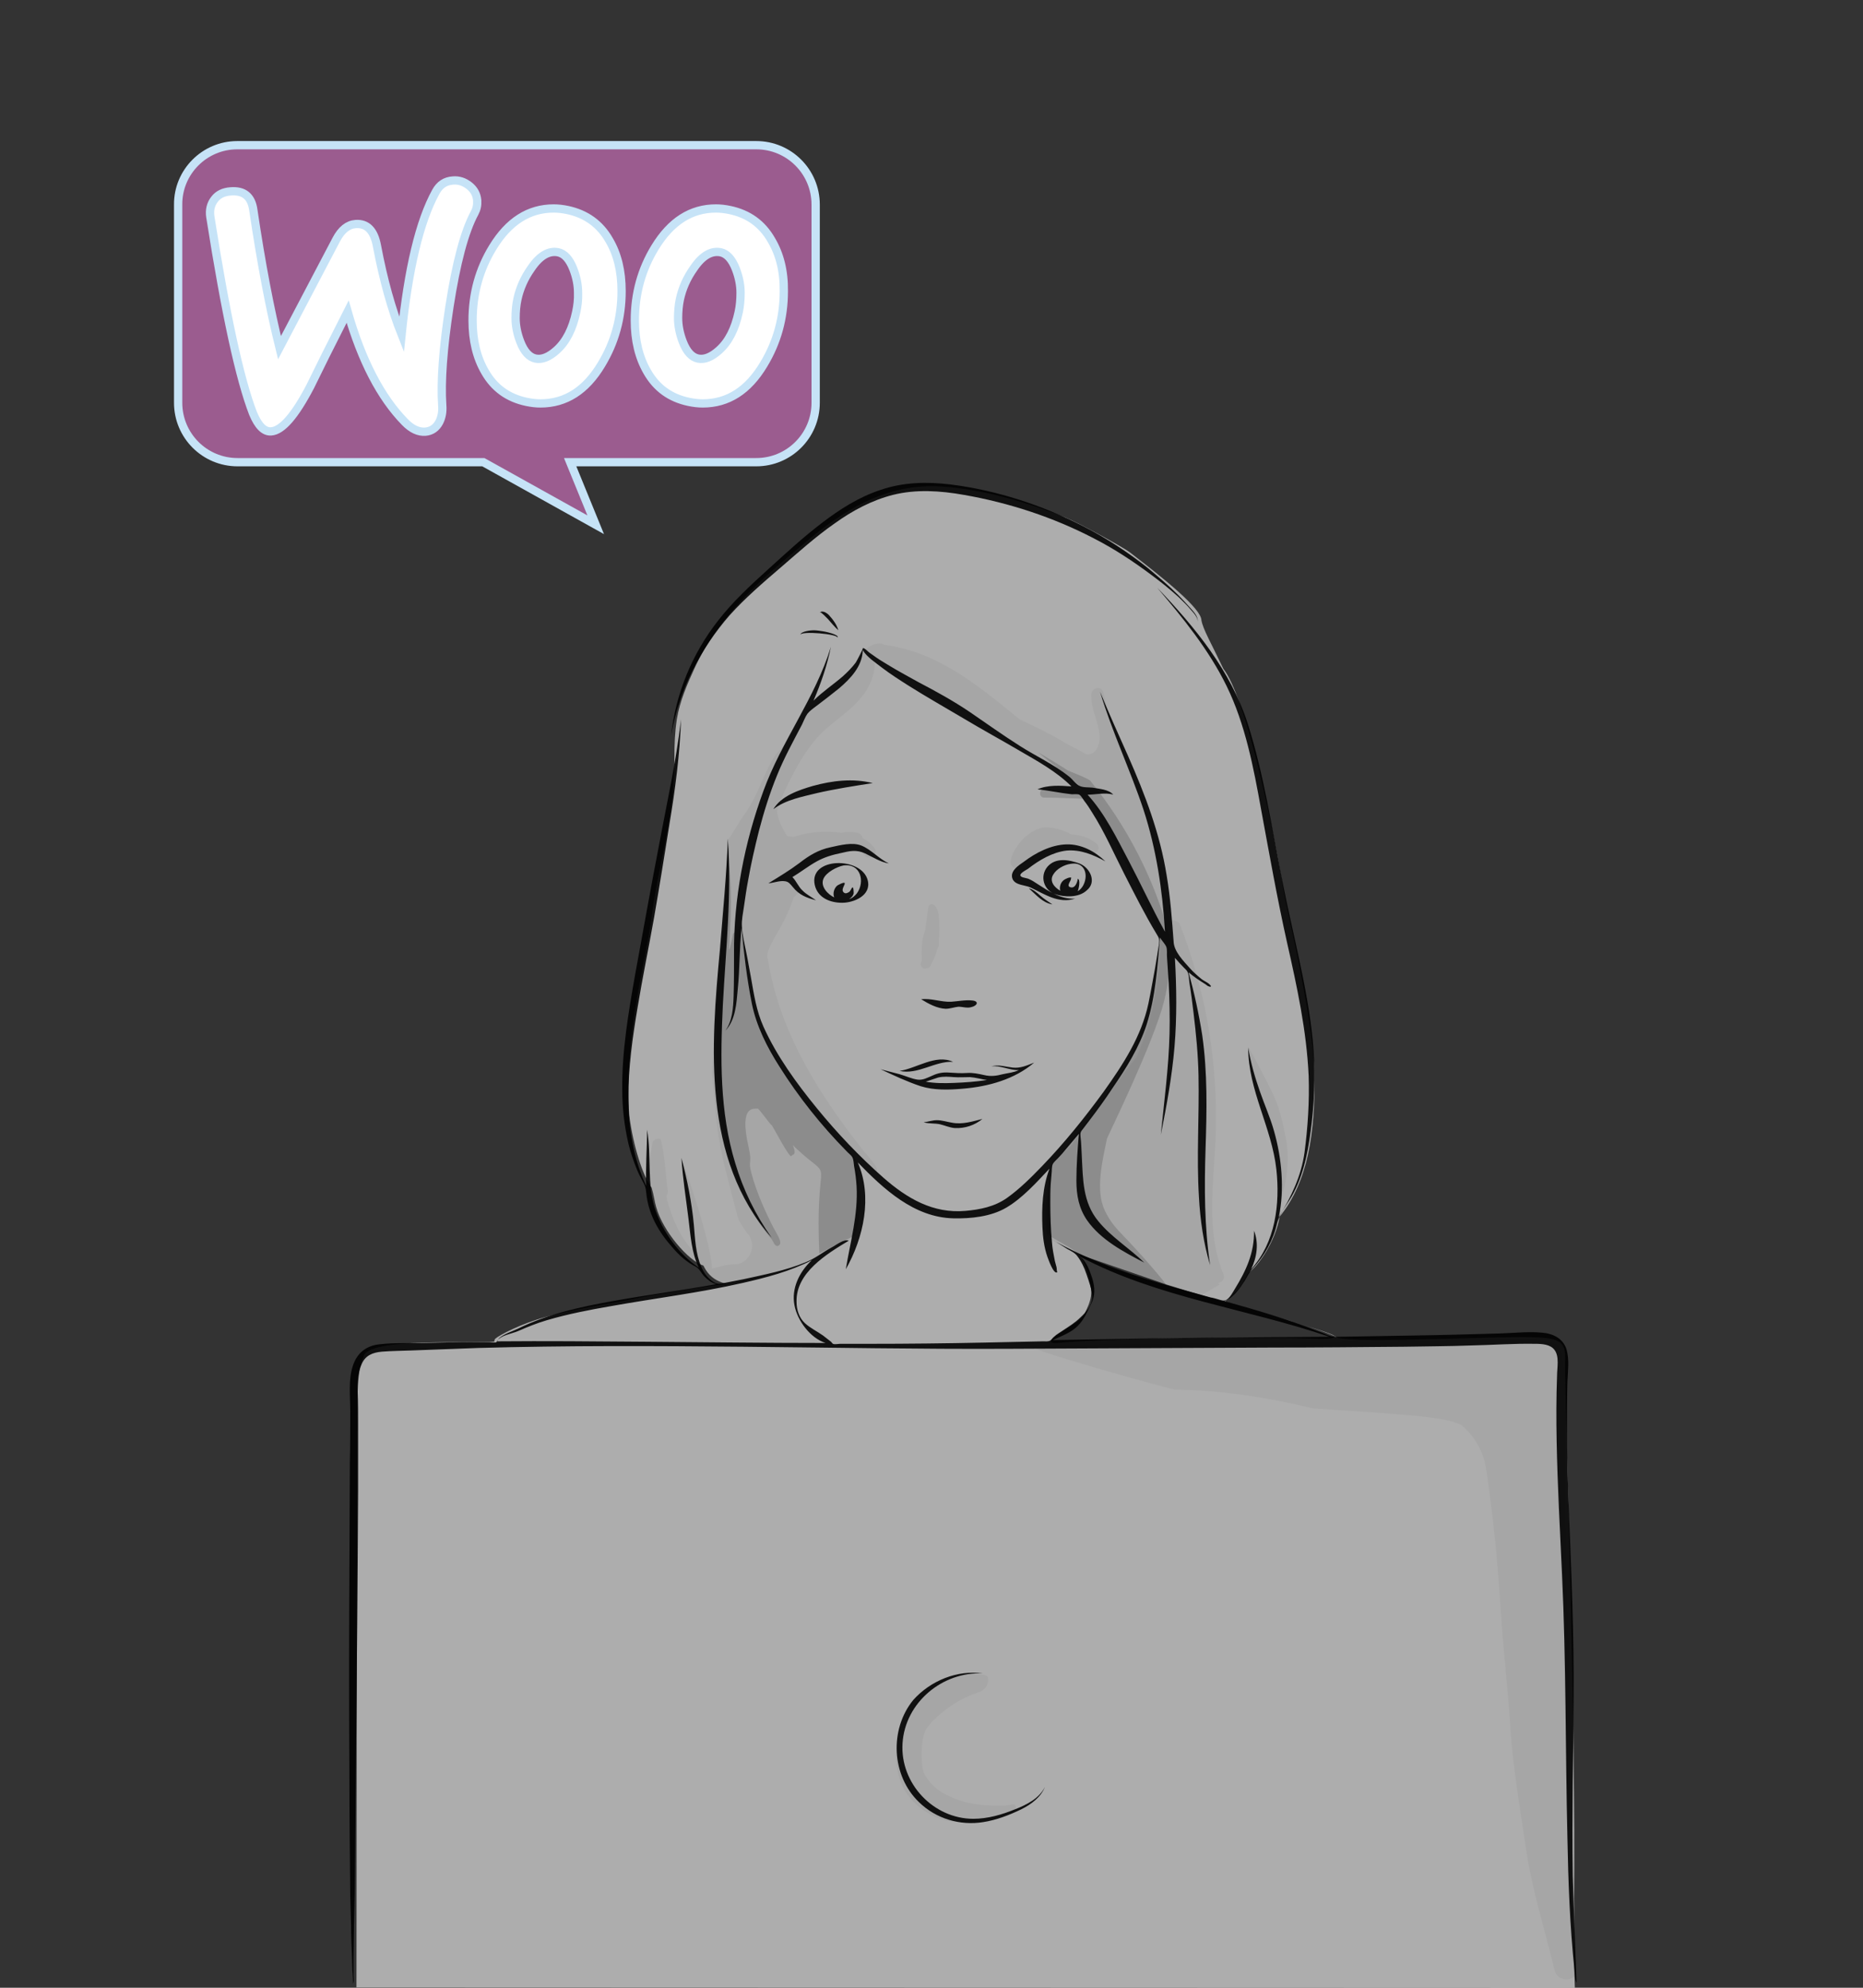
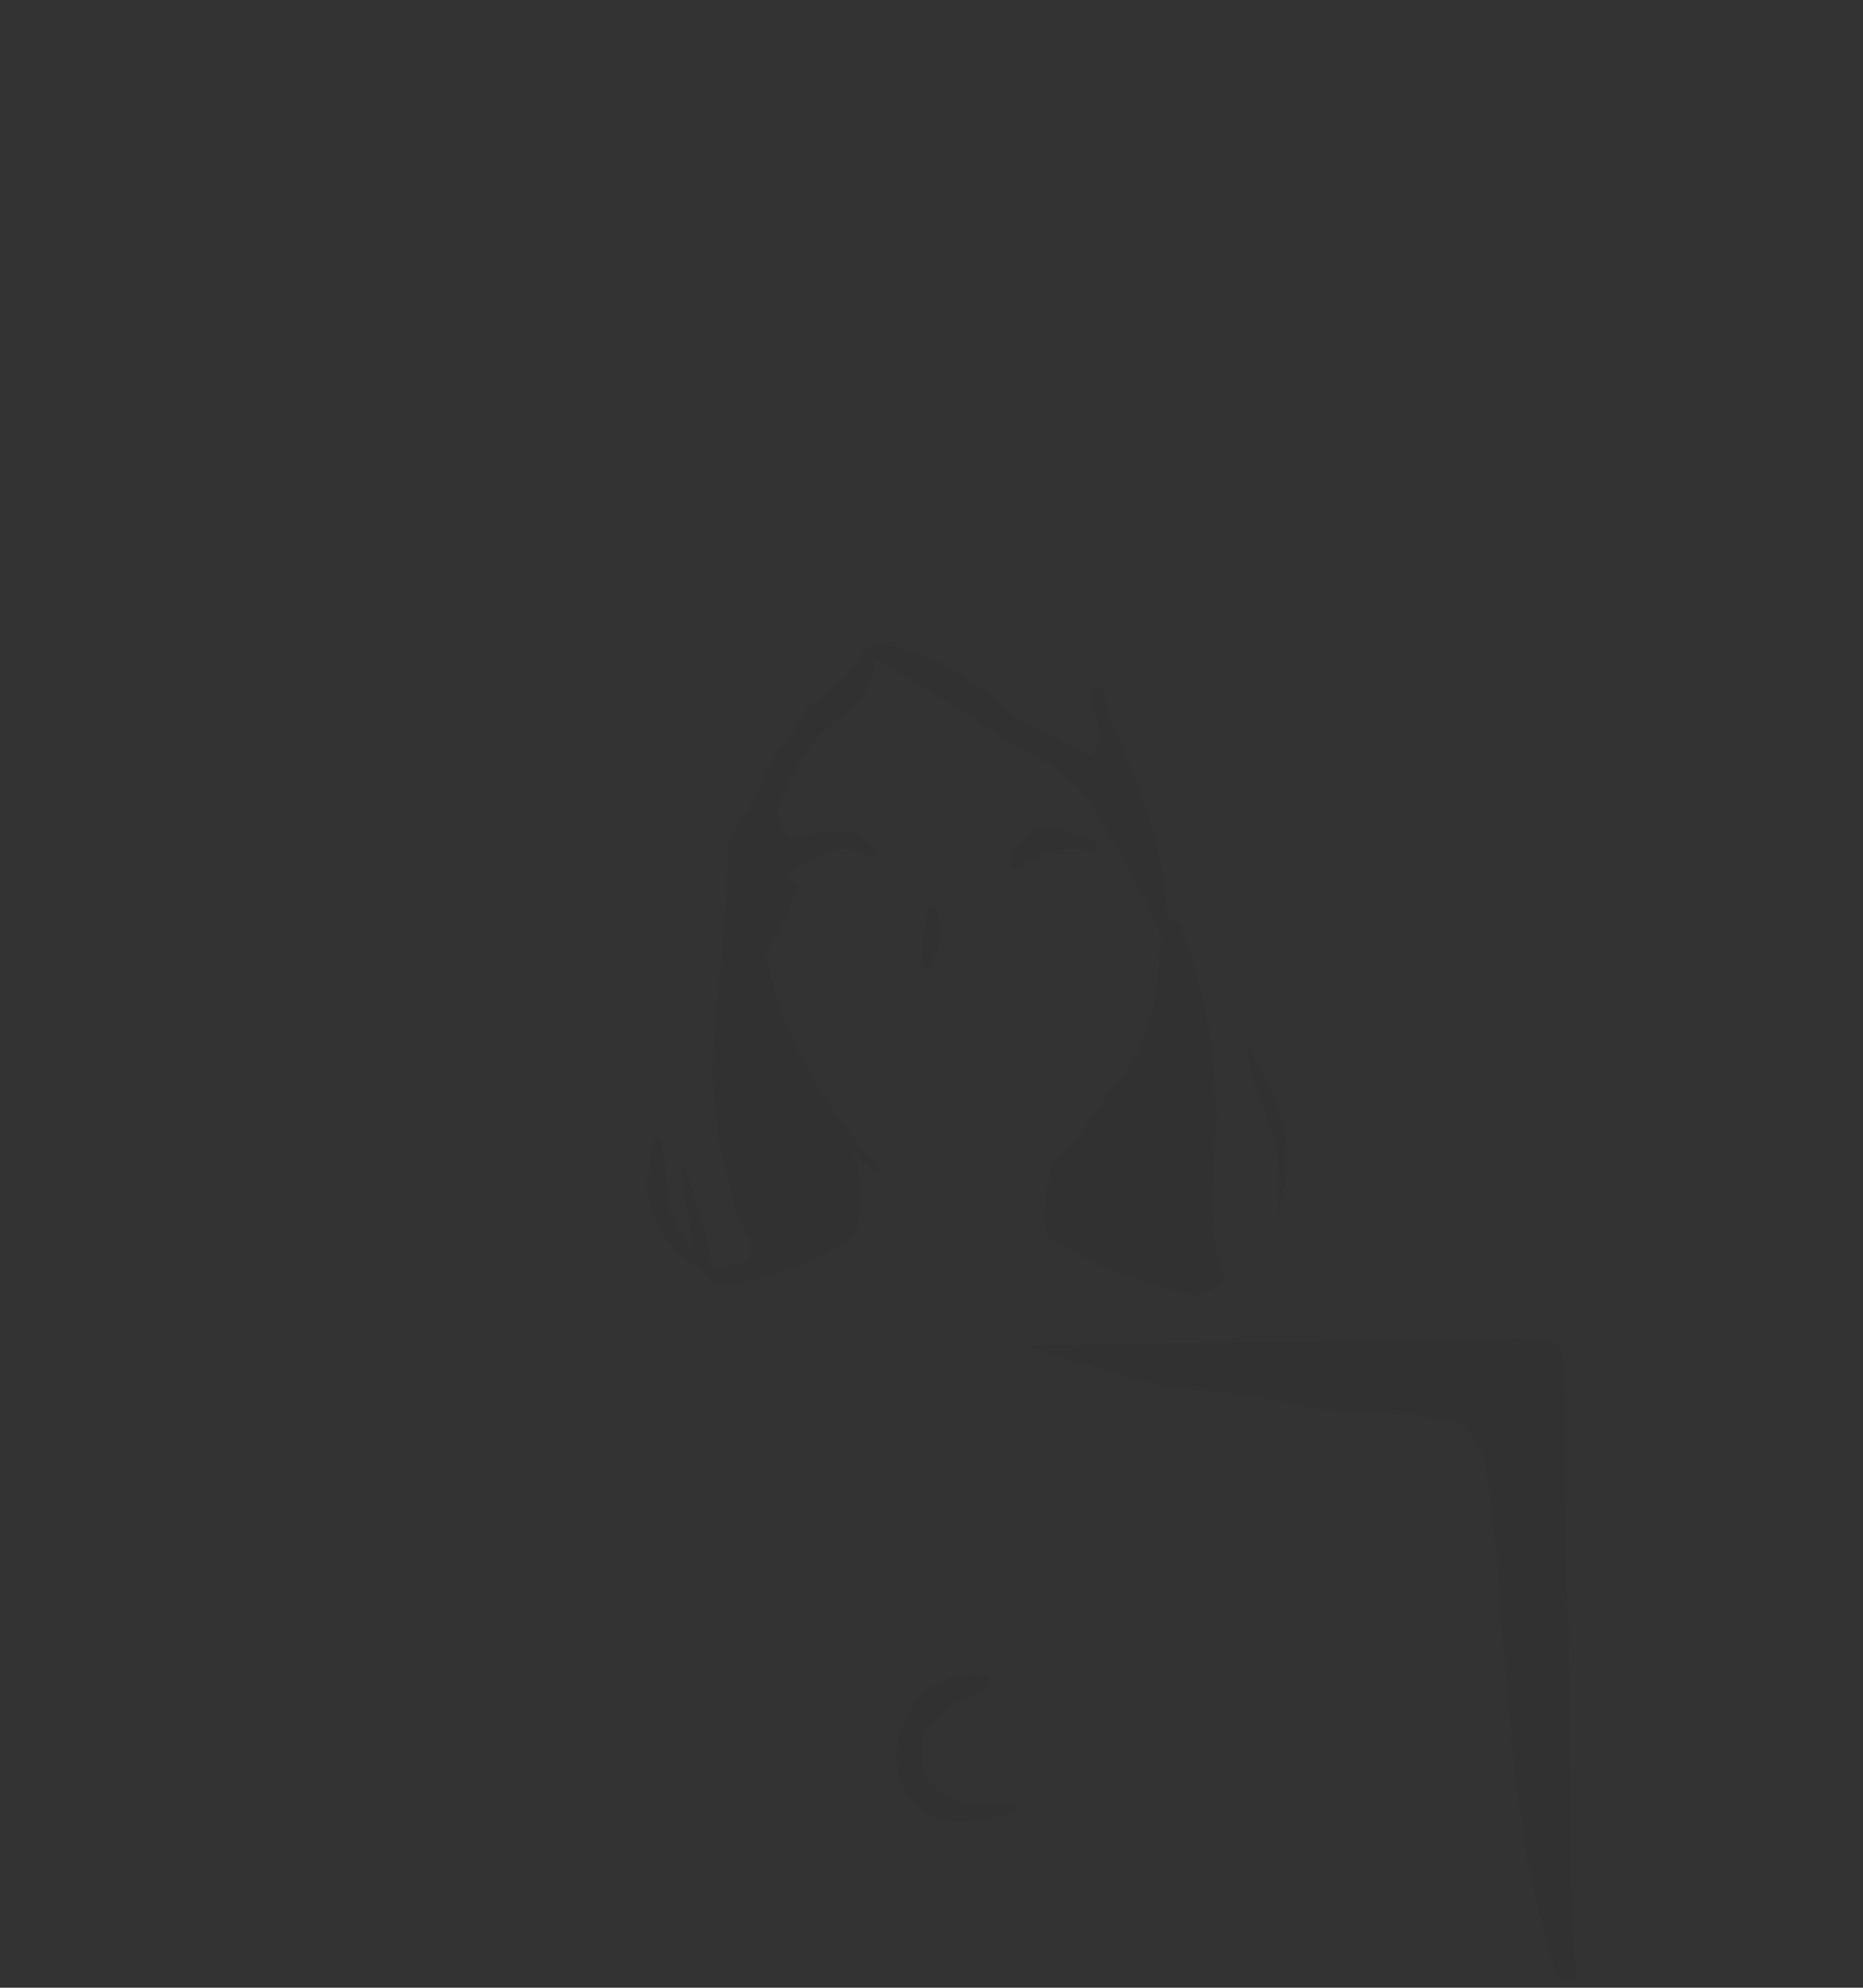
<svg xmlns="http://www.w3.org/2000/svg" id="Livello_1" data-name="Livello 1" viewBox="0 0 450 480">
  <rect x="0" y="0" width="450" height="480" fill="#333333" stroke="none" />
  <defs>
    <style>
      .cls-1, .cls-2 {
        fill: #fff;
      }

      .cls-1, .cls-3 {
        stroke: #c6e3f7;
        stroke-miterlimit: 10;
        stroke-width: 2px;
      }

      .cls-4 {
        opacity: .9;
      }

      .cls-4, .cls-5, .cls-2, .cls-6 {
        isolation: isolate;
      }

      .cls-5 {
        opacity: .04;
      }

      .cls-2 {
        opacity: .6;
      }

      .cls-3 {
        fill: #9b5c8f;
      }

      .cls-6 {
        opacity: .16;
      }
    </style>
  </defs>
-   <path class="cls-2" d="m380.4,480c-.3-6.7-.1-18.2-.2-21.5.5-39-2.1-118.7-2.1-124.7-.6-9.4,3-11.2-13.2-10.9-12.3.2-41.2,1.5-42.2-.1-6.2-2.9-25.3-7.7-26.8-8.5,4.5-3.5,4.8-5.9,5.7-7,2.4-1.6,6.5-7.6,7.5-13.5,6.8-8.4,8.6-20,8.4-34.3-.1-7.2-2-17.9-4-28-1.3-6.5-2.8-12.6-3.6-17.3-3-17.8-9.3-46.2-14.4-52.7-3-6.3-4.9-9.5-5.3-11.7,0-2.8-8.9-10-17.4-16.5-1.3-1-11.9-6.9-15.6-8.4-8.6-3.4-19.4-6.7-29.5-7.4-13.7-1-24.3,5.9-33.8,14-10.3,8.6-20.4,17.3-26.2,30-1.6,3.5-3.5,7.8-4.2,12.1-.5,3.3-.6,6.1-.6,9.4,0,1.3,0,2.6-.1,3.9-.5,12.1-4,23.4-5.4,34.5-1.6,12-6.7,28.2-5.4,48,1,7.6,3.3,14.6,5.4,17.4.5,1.6.7,3.4,1.1,4.7,1.6,5.8,7.8,13,11.4,14.1.6,1.2,1.8,3.5,5.5,4.4-13.3,1.9-32.1,4.9-47.1,9.8-3.2,1.7-7.2,2-7.5,4.1-6.9.7-32.3-1.1-33,3.8-1.8,3.3-1.4,11.9-1.5,18.2-.1,3.4-.2,134-.2,134l294.3.1h0ZM140.8,120.4q.1,0,0,0Zm234.9-60.1l-.2.2.2-.2Zm4.4,162.5c.1,0,.1.1,0,0Zm-98.3,87.4c12.3,3.9,40.6,11.5,40.6,12.5s-5.4.5-10.5.4c-2.3-.1-42.6-.2-56.3,1.2-1.9.2-3.2-.2,1.5-3.1,1.8-1.1,3.5-2.1,4.8-3.6-.2-.4,2.4-3.7,1.5-7.1-.3-2.2-1.4-6-2.8-7.6l21.2,7.3h0Zm-83,13.8c-1-.5-1.9-1.1-2.7-1.9-.2-.3-.4-.5-.7-.7-3.8-4-4.9-8.1-2.1-13.2.4-.4,2.3-2.8,2.4-3,.5-.4,5.5-4.2,4.7-3.6-.3.2-6.4,4.3-20.1,7.3-9.4,2.6-19.2,2.8-28.7,5.1-.2.1-10.7,1.6-19.7,4-6,1.6-11.3,4.4-12.3,5.3-1,1.6,2.2,1.1,2.6,1,.7,0,31.4.1,33.1,0,1.9.2,41.2.6,41.2.6,1.4-.1,3.5-.3,2.3-.9h0Z" />
  <path class="cls-5" d="m226.9,224.8v-.9c0-1,0-3.4-.7-4.7-.6-1.1-1.8-1.2-2,0-.2,1.8-.5,3.5-.7,5.3-.7,1.8-.9,3.7-.9,5.7,0,.5.2,1.8-.1,2.2-.5.9.6,1.8,1.3,1.4.3,0,.7-.1.9-.5.8-1.4,1.4-2.9,1.8-4.4.2-.2.3-.4.3-.7v-1.5c.1-.7.1-1.3.1-1.9h0Zm28.4-39.9c-.9-.2-1.8-.4-2.7-.7-.5-.2-1-.3-1.5-.5.3.1.6.1.9.2l2.6.3.7.7Zm-48.3-25.7s0-.1,0,0c-.3.3-.2.2,0,0Zm-17,53.7c-.1.5,0,0,0,0Zm98.6,100.2c2-.2,4.3-2,6-2.9-.1-.1-.2-.2-.3-.2s.1-.3.3-.3c.7-.2,1.3-1.1,1-1.8-4.3-10.3-2.5-21.6-2-32.4.5-11.4-.5-22.9-3-34-1.42-6.23-3.3-12.34-5.6-18.3-.3-.8-1.6-1.1-2.5-.9-.5.1-1.6-11.8-2.4-15.7-2.4-10.9-6.6-20-10.6-30.1-1.2-3-2.2-6.1-3-9.3-.4-1.7-2.8-1.2-2.9.4-.2,3.7,1.9,6.8,2,10.4,0,1.2-.3,2.6-1.2,3.5-.7.7-2,.9-2.8.2-.4-.3-3.1-1.6-4.1-2.2-3.6-2.2-7.4-4-11.2-5.8-6.9-5.6-13.7-11.3-21.8-14.9-3.47-1.53-7.14-2.57-10.9-3.1-.1,0-.7-.6-2-.2-.8-.1-2.9,1.6-3.1,1.5-.8,5.2-9.7,11-10.5,11.8s-1.7,1.6-2.8,1.6c-1.3,2.7-3,5.5-4.6,8.1-1,1.6-2.8,2.9-3.8,4.6-.9,1.5-1.7,3.2-2.4,4.8-1.4,3.2-2.8,6.4-4.9,9.2-.5.6-3.2,5.3-3.7,5.7.7,13.3-4.2,52.1-3.8,56.8.4,3.8.7,7.7,1.1,11.5.1.4.1.9.2,1.3v.3c0,.2.1.4.1.6.1.9.3,1.9.5,2.8.3,1.9.7,3.9,1.2,5.8.7,2.9,3.2,12.6,3.3,12.7.4.7,1.8,2.9,2,3.1,1.3,1.3,1.6,3.2.9,4.9-.6,1.5-2.3,2.9-4.1,2.7-.2,0-1.5.1-1.9.2-.9.2-3.1.8-3.3.8-.3-6.7-7.1-26.1-7.1-25.6-.7,0,2.1,18.9,2.6,21.9-.1-.3-.2-.7-.4-.9-3-3.3-4.7-7.5-5.9-11.7-.1-.4-.1-.8-.2-1.2.2-.3.3-.7.3-1.2-.3-2-1.1-12.4-1.9-12.6-.7-.2-1.7.3-1.8,1-.8,4.9-1.8,10-.5,14.7.8,5.4,5.7,12.2,11.9,15.6,1.1,1.3,1.8,2.7,4.4,4.1-.4.1,12.7-1.3,22.3-5.8,4-1.4,4.9-2.7,7.8-4.4.8-.5,3.5-.9,3.9-5.7-.1-.6.3-8.2.1-10.3-.1-1.7-.8-5.3-1.2-5.8,1.1,1,4.8,5.2,5.5,4.5s-2.5-4.1-3.3-5.1c-11-13.9-20.3-29-23-46.1-1.1-2.7,3.9-7.4,6.2-15,.2-.1,1.1-1.2,1.4-1.2.7,0-2.6-3.4-2.7-3.5.4-.8,3.4-4,11.6-6.9.8-.2,4.4-.1,5.4.2.5.3.9.6,1.3,1.1,1,1.6,3.6.1,2.6-1.5-.7-1-1.6-1.8-2.7-2.4-.1,0-.1-.1-.2-.1-.1-.5-.5-1-1-1.2-1.4-.4-2.8-.4-4.1-.1-3.7-.5-7.4-.3-11,.8-.2.1-.4.1-.5.2-.5-.1-1.1-.1-1.6-.2-.9-1.2-2.5-4.1-2.5-6.2,1.1-3.4,2.7-6.6,4.3-9.6s3.5-5.9,5.8-8.4c2.4-2.6,5.5-4.6,8.1-7,2.9-2.7,5.2-6.1,5.4-10.2,0-.8-.4-1.6-.8-2.1.7.7,22.6,13.5,28,17.4,3.5,2.6,8.8,5.1,13.8,8.2l2.6.3c.2.3.5.5.7.8-.9-.2-1.8-.4-2.7-.7,4,2.5,7.9,5.4,10.5,9.1,4.5,8.1,9.1,16.2,13.6,24.3.1.3,3.4,8.1,3.4,8.2-.3,7.9-1.1,15.3-3.5,23-.7,2.2-1.5,4.3-2.4,6.3-5.3,6.7-10.3,13.6-15.2,20.6-2.3,3.4-5.8,2.1-6.3,10.9-1,4-.9,11.7.4,12.2.1.5,4.3,2.2,10.3,5.8,5.8,2.5,24.9,8.3,24.9,8.3Zm-39.4,11.7c-5.3,0,33.9,10.8,34.8,10.8,15.9,0,33.1,4.5,33.1,4.5,26,1.7,31,2.1,35.5,3.8.5.2,5.4,4,6.4,11,2.5,17,3.1,28.5,3.4,32.9.6,9.3,1.8,19.8,2.4,29.1.6,9.6,2.3,19.4,3.7,28.9,1.5,10.5,4.5,19.6,7,30,.4,1.6,2.1,2.5,3.6,2.1,1.6-.4,1.9-2.2,1.5-3.8-1.9-7.9-1.2-64.4-1.9-83.7-1.9-49.7,1.1-64.7-3.2-66-2.4-.7-6.6-1.3-9-1.2-1.9.3-117.3,1.6-117.3,1.6h0Zm-59.2-111.9s-.1.5,0,0Zm0,0s-.1.5,0,0Zm65.3-28c-.9-.2-1.8-.4-2.7-.7-.2-.1-.4-.2-.6-.4l2.6.3c.2.3.4.5.7.8h0Zm9.3,18.6c-1.7-1.3-3.7-1.9-5.8-2,0,0-.1-.1-.2-.1-1.3-.8-3.9-1.6-5.9-1.6-4.2,0-8.4,5.3-8.6,8.4,0,1.1,1.3,1.9,2.2,1.3,2.9-2,6.2-4,11.7-4.5,2.2-.3,4.2,0,5.3.7.7.5,1.4.4,1.8-.2.5-.8.2-1.6-.5-2h0Zm-21.8,232.5c-3.9.1-9.4.1-14.8-2.9-3.6-2-4.9-5.1-4.9-5.1-.1-.4-.7-2.2-.4-6.5.4-4.1,1.4-4.2,2.2-5.5,0,0,2.1-2.2,4.3-3.7.8-.5,2.3-1.9,7.3-3.7,1.5-.5,2.5-2,2.1-3.6-.4-1.5-16.3-2.9-21.4,13.9-1.2,4-1,8.3.7,12.2,1.8,4,5.4,6.7,9.4,8.2,4.8,1.9,18.1-1,18.1-2.6s-.9-.8-2.6-.7h0Zm67.8-161.1c-.6-3.2-1.4-6.8-2.7-9.8-1.3-3-6.3-12.4-6.4-12.3-.5,1,.3,3.7.5,4.8.4,3.1,1.2,4.9,2.5,7.8,1.2,2.9,1.7,6,2.9,8.9,3.2,7.9.7,21.3,1.3,18.9,1.5-6.5,3.2-11.7,1.9-18.3h0Z" />
-   <path class="cls-6" d="m260.6,302.9c-1.3-1.4-5.8-3.5-7.7-4.9-.7-.5.4-15.8.7-16.3,0-.1,6.5-7.7,8.8-10.8,8.8-12.1,14.9-20.1,16.8-36.7,0-.3.9-7.7,1-7.9-.1-.1-9-21.7-17.2-33.4-3,0-6.4-.3-10.8-.3-1.3,0-1.3-2,0-2,2.9,0,6.6,0,9.1.1-.1-.2-.7-.9-.7-1.1-3.2-2.6-6.5-5.2-9.7-7.8-.6-.5,6.4,3.8,7.1,4.3,0,0,5.4,2.1,5.4,2.5,8.9,11,15.5,23.8,19.1,37.5.1.4.1,1.6.1,1.9.2,4.6-.3,9.2-1.4,13.7-2.5,10-13.4,32.2-13.8,33.2-1.1,5.3-2.9,12.6-.5,17.5,1.3,2.7,2.6,4.1,4.7,6.3,2.3,2.3,10.8,11.8,10,11.7l-21-7.5h0Zm-54.1-23.3c-.1-.4-15-18.1-16-19.5-8.4-11.6-9-18.7-11.6-36.4-.1-.5-1.3,1.6-1.8,1.7,0-.3-.7,4-1,3.9-.2,0,1.3-13-.3-22.4-.1,5.5-2.8,36.7-2.7,37.3-.1.2,0,19,.7,22.4,1,11.4,5.8,24.9,12.4,32.4.7.8.7,1.7,1.5,1.9,1.8-.3,0-2.8-.8-4.3-1.8-3.5-4.1-8.4-5.4-13.3-.9-3.4.3-2-.7-6.4-2.4-10.5,1.6-9,2.2-9.2.3-.1,3.1,4,3.4,4,.4.5,4.6,8.6,4.8,7.4.1-.4,1.4.1.3-2.6,1,1.1,3.5,3.2,3.9,3.5,5.4,4.3,1.5.4,2.5,22.7,1.1-.6,7.3-3.8,8.6-4.3,2.1-6.8,1.4-11.1,0-18.8h0Zm-6.9-7.2v.3l-.1-.1c0-.1,0-.2.1-.2h0Z" />
-   <path class="cls-4" d="m217.3,258.6c4.1-.6,8.7-4.1,12.9-2.2-4.4-.2-8.5,3.2-12.9,2.2Zm5.8,12.4c1.1-.1,2.1-.5,3.2-.5,1.2,0,2.4.4,3.6.6,2.6.5,5-.3,7.4-.9-1.88,1.55-4.27,2.33-6.7,2.2-1.2-.1-2.3-.6-3.5-.9-1.3-.3-2.7-.1-4-.5h0Zm43.9-63c-2.9-1.6-6-2.9-9.4-2.6-3.4.4-6.6,2.3-9.3,4.4-.6.4-2.5,1.3-1.6,1.9.5.3,1.3.3,1.9.6.7.3,1.3.7,1.9,1.1,2.8,1.8,5.7,3.8,9.2,3.6-4,1.3-7.4-1.1-10.8-2.7-1.3-.6-3.6-.5-4.3-2-.8-1.9,1.4-3.3,2.7-4.2,2.9-2.2,6.6-4.1,10.3-4.2,3.6-.1,6.9,1.7,9.4,4.1h0Zm-18.5,6.5c1.1.3,1.9,1,2.8,1.8.9.8,1.9,1.4,2.9,2.1-2.4-.4-4-2.4-5.7-3.9h0Zm-33.8-6c-2-.3-3.8-1.5-5.7-2.4-2.1-1-3.8-.6-5.9-.1-2,.4-4,1-5.8,2-2,1.1-3.9,2.6-5.9,3.8,1,1,1.4,2.3,2.5,3.3.9.9,2.1,1.5,3.2,2.3-2.3-.6-4.1-1.3-5.6-3.2-.6-.7-1-1.3-1.9-1.4-1.3-.2-2.7.4-4,.5,2.6-1.6,5.1-3.1,7.5-4.9,2.3-1.8,4.6-3.2,7.5-3.8,2.3-.5,5.3-1.3,7.5-.4,2.4,1,4.2,3.2,6.6,4.3h0Zm-27.9-13.1c1.9-3.2,6.1-4.6,9.5-5.6,4.7-1.3,9.7-1.9,14.5-.7-4.5.7-9,1.4-13.4,2.4-3.6.9-7.6,1.6-10.6,3.9h0Zm15.5-41.4c.2-.9-8.8-1.7-9-.7.2-.9,2.6-1.1,3.2-1.1.7,0,1.3.1,2,.2.3,0,4.4.8,3.8,1.6Zm.2-1.8c-.9-.8-1.7-1.8-2.5-2.7-.2-.2-1.8-1.9-1.9-1.6q0,.1.1.1s-.4-.1.2-.3c.7-.1,1.4.4,1.8.8,1,1.1,1.9,2.3,2.3,3.7h0Zm89.9,85.8c-.3-.6-1.6-1.1-2.2-1.6-1-.8-2-1.7-2.8-2.6-1.5-1.7-3.7-3.9-3.9-6.2-.4-5.4-.8-10.9-1.7-16.2-1.6-10.1-5.2-19.5-9.3-28.8-2.3-5.2-4.7-10.4-6.8-15.6,2.9,9.7,7.3,18.9,10.5,28.5,3.1,9.5,4.6,19.5,5.2,29.5-3.1-5.6-5.8-11.5-8.8-17.2-2.9-5.5-5.7-11.3-9.9-15.9,1.9,0,4.3-.6,6.2,0-1.1-1.3-3.4-1.4-5-1.7-.9-.1-2.3,0-3.1-.4-.9-.4-1.8-1.7-2.6-2.3-3.6-2.9-8-4.9-11.9-7.4-4.1-2.6-8-5.4-12.1-8.2-4-2.7-8.2-5-12.4-7.2-2.3-1.3-4.6-2.5-6.9-3.9-1.1-.7-2.2-1.3-3.2-2-.6-.4-1.1-.8-1.7-1.2-.3-.2-1.2-1.2-1.6-1.1.2,0-1.5,3.2-1.7,3.5-.9,1.2-2,2.3-3.1,3.3-2.3,2-4.9,3.7-7.1,5.9,1.8-4.2,3.3-8.5,4.2-13-3.8,12.4-11.9,22.7-16.3,34.8-4.6,12.5-7.2,26-7.1,39.3,0,3.4,0,6.9-.1,10.3-.1,2.8-.3,6-2,8.3,2.5-2.6,2.7-6.7,3-10,.5-4.9.4-9.9.9-14.8.6,6.1,1.3,12.2,2.5,18.2,1.1,5.5,3.7,10.6,6.7,15.3,4.6,7.3,10,14.1,16.1,20.3.4.5,1.2,1,1.5,1.6s.3,1.5.4,2.1c.3,1.6.5,3.2.6,4.8.4,6.9-1.5,13.4-2.6,20.1,4.3-7.6,6.5-17.5,2.9-25.8,6.2,6.4,13.6,13.3,23.1,13.5,4.2.1,9.1-.4,12.8-2.6,3.9-2.3,7.3-6.1,10.4-9.4-1.7,4.5-1.9,9.4-1.7,14.2.1,2.4.4,4.8,1.2,7.1.2.5,1.5,4.4,2.4,3.7-.2-.3-.1-.8-.2-1.2-.1-.5-.3-1-.4-1.5-.3-1.5-.6-3-.7-4.5-.3-3.2-.4-6.4-.4-9.6,0-1.5,0-3,.1-4.5.1-.8.1-1.6.2-2.4.1-.7,0-1.8.3-2.4s1.2-1.3,1.6-1.8c.5-.5,1-1.1,1.4-1.6l3.3-3.9c-.3,3.7-.6,7.5-.6,11.3,0,3.5.6,6.7,2.6,9.6,3.3,4.7,8.8,7.6,13.8,10.2-3.6-3.5-7.9-6.1-11.1-10-3.8-4.6-3.7-10.1-4-15.8-.1-1.5-.1-3-.3-4.6-.1-.9,0-1.2.6-1.9.5-.7,1.1-1.4,1.6-2.1,1.9-2.5,3.8-5.1,5.5-7.7,3.3-4.8,6.5-9.9,8.3-15.5,2.1-6.6,2.6-14,3.2-20.9.4.7,1.2,1.5,1.5,2.2s.1,1.9.2,2.7c.1,2,.3,4,.4,6,.2,4.1.3,8.2.2,12.3-.2,8.2-1.3,16.3-2.1,24.4,1.4-7,2.7-14.1,3.3-21.2.6-7.2.5-14.3.1-21.5.7.8,1.4,1.6,2.2,2.4.5.5.8.7,1,1.4s.2,1.4.3,2.2c.4,2.4.7,4.8,1,7.3.6,5,1.1,10,1.2,15.1.2,9.8-.5,19.6.1,29.3.3,5.6,1.1,11.2,2.7,16.5-1.4-9.4-1.4-18.7-1.1-28.1.3-9.2.5-18.3-.8-27.4-.8-5.1-1.9-10.2-3.3-15.2,1.2,1,2.5,1.9,3.8,2.7.4.2.8.7,1.2.7,0,.2.7,0,.3-.2h0Zm-15,4.3c-1.7,8-6.1,14.7-10.8,21.3-4.6,6.3-9.5,12.4-14.9,18-2.6,2.7-5.4,5.5-8.5,7.7-3,2.1-6.5,2.8-10,3.1-7.8.7-14.1-3-19.8-8-5.8-5.1-11.2-10.8-16.1-16.8-4.9-6-9.7-12.6-12.9-19.7-1.7-3.8-2.3-7.8-3-11.8-.4-2-.7-4-1.1-5.9-.4-2.1-1-4.4-1.1-6.5-.1-1.6.3-3.3.5-4.8.3-2.1.6-4.2,1-6.3.7-4,1.6-7.9,2.6-11.9,1.2-4.6,2.6-9.1,4.4-13.5,1.7-4.2,3.9-8.2,6-12.2.4-.8.8-1.9,1.3-2.6.7-.9,1.8-1.6,2.7-2.3,1.7-1.3,3.4-2.6,5-3.9,2.7-2.3,5.6-5.3,5.7-9.2,1,1.7,3.1,3,4.6,4.2,2.1,1.6,4.3,3,6.5,4.4,4.3,2.7,8.7,5.2,13.1,7.8,4.5,2.7,9.1,5.2,13.7,7.9,4.3,2.5,8.9,5,12.5,8.6-2.7-.2-5.7-.4-8.2.7,2.8.3,5.5.9,8.3,1.2.5,0,1.4-.1,1.8.1.4.2.9,1.1,1.2,1.5.7.9,1.3,1.8,1.9,2.8,3,4.7,5.2,9.8,7.7,14.7s5,9.9,7.9,14.7c.4.7.6.9.6,1.7,0,.7-.2,1.5-.3,2.2-.2,1.4-.5,2.9-.7,4.3-.5,2.7-1,5.6-1.6,8.5h0Zm-27.6,14.3c-1.8.7-3.3,1.4-5.2,1.2-1.7-.2-3.5-.8-5.2-.3,2.2-.3,4.5,1,6.7.9-1.2.6-2.6.7-3.9,1-1.5.4-2.9.6-4.5.2-1.4-.3-2.7-.6-4.1-.5-1.5.1-2.9,0-4.4-.1-1.4-.1-2.6.1-3.9.7-1.2.5-2.4,1.2-3.7,1-1.4-.2-2.9-.9-4.3-1.3-1.5-.4-3-.8-4.6-1.2,3.2,1.5,6.4,3,9.7,4.1,3.2,1,6.8.9,10.1.6,6.3-.5,12.6-2.3,17.3-6.3h0Zm-19.4,4.9c-2.3.1-4.6.1-6.8-.3,1-.3,2-.7,3-1,1.3-.3,2.5-.2,3.8-.1s2.6,0,3.9,0c1.4.1,2.7.5,4.1.7-2.6.4-5.3.6-8,.7h0Zm-54.6-59c1,13.4-.5,26.8-1.2,40.2-.6,12.7-.8,25.8,3,38.2,1.9,6.4,4.9,12.5,8.8,18-16.8-19-14.7-46.2-12.5-69.7.7-8.9,1.6-17.8,1.9-26.7Zm-13.7-24.9c1.1-10.1,5.1-19.8,11.4-27.8,3.5-4.5,7.7-8.4,11.9-12.2,4.3-3.9,8.5-7.8,13.1-11.3,4.3-3.3,9-6.3,14.2-8,5.5-1.9,11.3-2,17-1.3,11.1,1.4,22.1,5,32,10.1,5.5,2.8,10.7,6.2,15.6,10.1,2.5,2.1,5,4.2,7.3,6.5,1,1,1.9,2,2.9,3.1.8.9,1.9,2,1.8,3.3,0-1.1-1-2.1-1.7-2.9-.9-1.1-1.9-2-2.9-3-2.1-1.9-4.2-3.6-6.5-5.3-4.4-3.3-9.1-6.4-14-8.9-9.8-5.1-20.5-8.6-31.4-10.5-5.6-1-11.5-1.4-17.1,0-5.1,1.3-9.8,3.8-14.1,6.9-4.6,3.2-8.8,7-13.1,10.7-4.2,3.6-8.5,7.3-12.2,11.4-7.1,8.1-12.3,18.2-14.2,29.1h0Zm217.8,275.3c-.2-14.5.1-29.1.2-43.6.1-14.4-.5-28.8-1.1-43.2-.3-7.1-.5-14.2-.5-21.3,0-3.7,0-7.4.1-11.1.1-2.5.5-5.3-.2-7.8-.8-2.7-3.3-3.9-6-4.1-3.3-.3-6.8.1-10.1.2-7,.2-14.1.4-21.1.5-3.9.1-7.9.1-11.8.2-2,0-4,.1-6,.1-1.1,0-1.7,0-2.7-.4-.8-.4-1.6-.7-2.5-1-7.3-2.9-14.9-5.1-22.4-7.2,2.2-.9,3.7-3.1,4.9-5,.6-1,1.1-2.1,1.9-2.9,2.9-3.1,5-6.9,5.9-11,.7-2.6,2.8-4.9,4-7.3,2.8-5.5,3.7-11.3,4.4-17.4.7-6.4.8-12.9.2-19.3-1.3-13.1-4.9-25.9-7.4-38.8-2.5-12.6-4.4-25.4-8.3-37.7-4.1-12.8-12.7-23.3-21.9-32.9,6.3,7.4,12.5,15,16.8,23.8,4.5,9.2,6.5,19.7,8.3,29.7,2,10.8,3.9,21.6,6.3,32.3,2.4,10.6,4.7,21.2,5.2,32.1.2,6.2-.2,12.4-1,18.5-.8,5.7-3.2,10.7-6.2,15.6,1.4-6.8.7-14.3-1.2-20.9-.9-3.2-2.3-6.3-3.4-9.5-1.2-3.4-2.2-6.9-2.8-10.5,0,10.3,5.7,19.3,6.8,29.4.9,8.3-.2,17.6-6.1,24.1,1.4-2.9,1.9-6.3.7-9.3.1,5.3-1.9,9.6-4.6,14-.5.8-1.2,2.2-2.1,2.7-.6.3-1.1.1-1.8-.1s-1.3-.4-2-.5l-7.6-2.1c-10.2-2.9-20.4-6.2-29.7-11.3.9.6,1.8,1.1,2.7,1.7.9.5,1.8.9,2.4,1.7,1,1.3,1.7,2.8,2.2,4.3.6,1.8,1.4,3.8,1.4,5.7-.1,2-1.4,3.5-2.8,4.8-1.3,1.3-2.8,2.2-4.3,3.2-.7.5-1.5.9-2.1,1.5-.3.2-.6.7-.9.9-.5.3-1.2.2-1.8.2l-14,.3c-9.4.2-18.8.3-28.1.3h-6.9c-.4,0-1.3.2-1.7,0-.2-.1-.4-.5-.6-.6-.6-.5-1.2-.9-1.8-1.4-1.4-1-3.1-1.8-4.4-3-1.4-1.3-2-3.3-2-5.1-.2-7.1,7.3-11.6,12.6-14.8-1.1-.5-3.1,1.1-4.1,1.6-2.2,1.2-4,2.7-6.3,3.6-4.8,2-10,3-15,4.1-1.4.3-2.7.5-4.1.8-1.2.2-2,.6-3.1-.1-1.4-.9-2.4-2.2-3-3.7-1.4-3.2-1.5-6.7-1.8-10.1-.5-5.4-1.6-10.9-3-16.2.3,4.9,1.1,9.8,1.7,14.7.5,3.9.7,8.2,2.5,11.8-4.7-3.1-8.7-8.6-10.5-13.9-2.1-6.2-.9-13-2-19.4,0,4.5-.4,9.1-.2,13.6-6.3-13.5-4.5-28.9-2.1-43.1,1.2-7.3,2.7-14.5,4-21.8,1.3-7.5,2.5-15,3.7-22.5,1.4-8.4,2.5-16.8,2.8-25.3-1.2,10.4-3.5,20.5-5.4,30.8-2,10.3-3.8,20.6-5.7,30.9-1.6,9.1-3.2,18.4-3.1,27.7,0,4.4.5,8.8,1.5,13.1.5,2.1,1.2,4.1,2,6.1.4,1,.9,2,1.4,2.9.6,1.1.8,1.6.9,2.9.5,5.1,3,9.4,6.3,13.1,1.6,1.9,3.5,3.6,5.7,4.7.9.5,1.3,1.6,2.1,2.4s1.7,1.5,2.8,1.8c-8.3,1.5-16.8,2.6-25.1,4.1-7.8,1.4-15.6,3.1-22.7,6.6-1.5.7-3.4,1.3-4.6,2.3-.2.2-.5.8-.7,1-.3.2-1.3,0-1.7,0h-3.3c-4.2,0-8.4.1-12.7.2-3.5.1-7-.1-10.4.3-3.3.3-5.6,2.1-6.6,5.3-1.1,3.4-.6,7.3-.6,10.9,0,4.1,0,8.3-.1,12.4,0,8.5-.1,16.9-.1,25.4-.1,16.9-.1,33.9,0,50.8,0,9.5.1,19,.2,28.5.1,4.7.1,2.3.2,7,0,2.4.1,4.8.2,7.3,0,1.1.1,2.2.1,3.4,0,.3.3,3.4.1,3.4.4-.2.2-1.8.2-2v-4.1c0-2.7.1-5.4.1-8.1.1-5.3.1-3.6.2-8.9l.3-32c.2-21.3.4-42.6.5-63.8v-16c0-2.6,0-5.3-.1-7.9-.1-2.4,0-4.7,1-6.9.9-2,2.6-2.7,4.8-2.9,2.4-.2,4.9-.2,7.3-.3l16-.6c21.3-.6,42.6-.5,63.9-.3s42.6.6,64,.5l64-.3c10.6,0,21.2-.1,31.9-.2,5.3-.1,10.6-.1,15.9-.3,5.2-.1,10.4-.5,15.6-.4,1.6,0,3.7.1,4.7,1.5,1.2,1.6.6,4.3.6,6.2-.2,5.2-.2,10.5-.1,15.7.2,10.8.8,21.5,1.3,32.3,1,21.2.8,42.3,1.3,63.5.2,10.7.6,21.4,1.7,32,0,.2.2,3,.5,3,0-.2-.9-23.5-.9-25.8h0Zm-224.6-128.9c-11.8-.1-23.6-.2-35.3-.1.9-1.5,3.6-1.8,5.2-2.5,2.3-1,4.5-1.9,6.9-2.6,5.1-1.5,10.3-2.5,15.5-3.4,10.6-1.9,21.3-3.2,31.8-5.6,5.7-1.3,11.5-2.8,16.7-5.5-3,2.8-5,6.8-4.2,10.9.7,3.7,3.8,7.9,7.5,9.1-14.8,0-29.5-.2-44.1-.3h0Zm104.9-.5c-2,0-3.9.1-5.9.1,2.1-1,4.5-1.8,6.1-3.5,1.4-1.4,2.2-3.3,3.1-5.1,1.1-2.2,1-4.1.3-6.4-.6-1.8-1.3-3.8-2.8-5.1,18.7,9.9,40.2,12.5,60.1,19.3-20.3.1-40.6.3-60.9.7h0Zm-22.8,80.6c-9.7-.5-18.8,7-19.4,16.9-.6,9.7,7.5,18.2,17.1,18.2,3.5,0,6.9-1,10.1-2.3,2.8-1.1,5.8-2.6,7.2-5.4-1,2.5-3.3,4.2-5.7,5.4-2.9,1.4-6,2.6-9.2,3.1-5.6.9-11.4-.8-15.5-4.8-6.7-6.4-7.2-17.6-1.4-24.7,4.2-4.7,10.7-7.3,16.8-6.4h0Zm-27.8-191.5c-1.4-5.8-14.3-5.7-12.8,1.1.7,3.1,3.7,4.3,6.6,4.3s7.1-1.8,6.2-5.4h0Zm-2.6,3.1c-.5.6-1.1,1.2-1.9,1.4.5-.3,1-.8,1.1-1.4,0-.1,0-1.6-.3-1.4-.3.2-.4.8-.8,1.1-.5.3-1,.5-1.4,0-.6-.7.6-1.9.3-2.2-.3-.2-1.5.5-1.7.6-.8.6-1.2,1.9-.8,2.9-1.5-.7-3.4-2.6-2.6-4.5.7-1.6,3.3-2.9,4.8-3.2,4.2-.6,5.3,3.9,3.3,6.7h0Zm21.4,27.9c1.1,0,2.1-.4,3.1-.5,1,0,2.1.4,3.1.1,1.4-.3,2-1.4.3-1.6-1.7-.2-3.5.2-5.2.3-2.4.1-4.8-.9-7.2-.6,1.8,1.1,3.8,2.2,5.9,2.3h0Zm32.3-35.1c-2.5-.9-5.7-1.5-7.7.8-1.9,2.3-.9,5.6,1.8,6.6,2.3.8,5.8.9,7.7-.9,2.5-2,.8-5.5-1.8-6.5h0Zm1,5.2c-.3.6-.8,1.2-1.4,1.5.2-.3.8-2.8,0-3,.1,0-.3,2.2-1.5,2.1-1.5-.2-.1-1.5-.1-2.1,0-.4.2-.3-.3-.3-.3,0-.9.3-1.1.4-1,.5-1.5,1.7-1.2,2.8-1.4-.8-2.7-2.3-1.7-3.9.8-1.4,2.7-2.4,4.2-2.6,3.3-.6,4.4,2.5,3.1,5.1Z" />
  <g>
-     <path class="cls-3" d="m57.32,35.06h125.35c7.93,0,14.35,6.42,14.35,14.35v47.85c0,7.93-6.42,14.35-14.35,14.35h-44.95l6.17,15.11-27.14-15.11h-59.37c-7.93,0-14.35-6.42-14.35-14.35v-47.85c-.06-7.87,6.36-14.35,14.29-14.35h0Z" />
-     <path class="cls-1" d="m51.8,48.15c.88-1.19,2.19-1.82,3.94-1.94,3.19-.25,5.01,1.25,5.45,4.51,1.94,13.08,4.07,24.16,6.32,33.24l13.71-26.1c1.25-2.38,2.82-3.63,4.7-3.76,2.75-.19,4.44,1.57,5.13,5.26,1.57,8.33,3.57,15.4,5.95,21.41,1.63-15.9,4.38-27.36,8.26-34.43.94-1.75,2.32-2.63,4.13-2.75,1.44-.13,2.75.31,3.94,1.25,1.19.94,1.82,2.13,1.94,3.57.06,1.13-.13,2.07-.63,3-2.44,4.51-4.44,12.08-6.07,22.6-1.57,10.2-2.13,18.15-1.75,23.85.13,1.57-.13,2.94-.75,4.13-.75,1.38-1.88,2.13-3.32,2.25-1.63.13-3.32-.63-4.95-2.32-5.82-5.95-10.45-14.84-13.83-26.67-4.07,8.01-7.07,14.02-9.01,18.03-3.69,7.07-6.82,10.7-9.45,10.89-1.69.13-3.13-1.31-4.38-4.32-3.19-8.2-6.64-24.04-10.33-47.51-.25-1.63.13-3.07,1-4.19Zm134.53,9.83c-2.25-3.94-5.57-6.32-10.02-7.26-1.19-.25-2.32-.38-3.38-.38-6.01,0-10.89,3.13-14.71,9.39-3.26,5.32-4.88,11.21-4.88,17.65,0,4.82,1,8.95,3,12.4,2.25,3.94,5.57,6.32,10.02,7.26,1.19.25,2.32.38,3.38.38,6.07,0,10.96-3.13,14.71-9.39,3.26-5.38,4.88-11.27,4.88-17.72.06-4.88-1-8.95-3-12.33Zm-7.89,17.34c-.88,4.13-2.44,7.2-4.76,9.27-1.82,1.63-3.51,2.32-5.07,2-1.5-.31-2.75-1.63-3.69-4.07-.75-1.94-1.13-3.88-1.13-5.7,0-1.57.13-3.13.44-4.57.56-2.57,1.63-5.07,3.32-7.45,2.07-3.07,4.26-4.32,6.51-3.88,1.5.31,2.75,1.63,3.69,4.07.75,1.94,1.13,3.88,1.13,5.7,0,1.63-.13,3.19-.44,4.63Zm-31.3-17.34c-2.25-3.94-5.63-6.32-10.02-7.26-1.19-.25-2.32-.38-3.38-.38-6.01,0-10.89,3.13-14.71,9.39-3.26,5.32-4.88,11.21-4.88,17.65,0,4.82,1,8.95,3,12.4,2.25,3.94,5.57,6.32,10.02,7.26,1.19.25,2.32.38,3.38.38,6.07,0,10.96-3.13,14.71-9.39,3.26-5.38,4.88-11.27,4.88-17.72,0-4.88-1-8.95-3-12.33Zm-7.95,17.34c-.88,4.13-2.44,7.2-4.76,9.27-1.82,1.63-3.51,2.32-5.07,2-1.5-.31-2.75-1.63-3.69-4.07-.75-1.94-1.13-3.88-1.13-5.7,0-1.57.13-3.13.44-4.57.56-2.57,1.63-5.07,3.32-7.45,2.07-3.07,4.26-4.32,6.51-3.88,1.5.31,2.75,1.63,3.69,4.07.75,1.94,1.13,3.88,1.13,5.7.06,1.63-.13,3.19-.44,4.63h0Z" />
-   </g>
+     </g>
</svg>